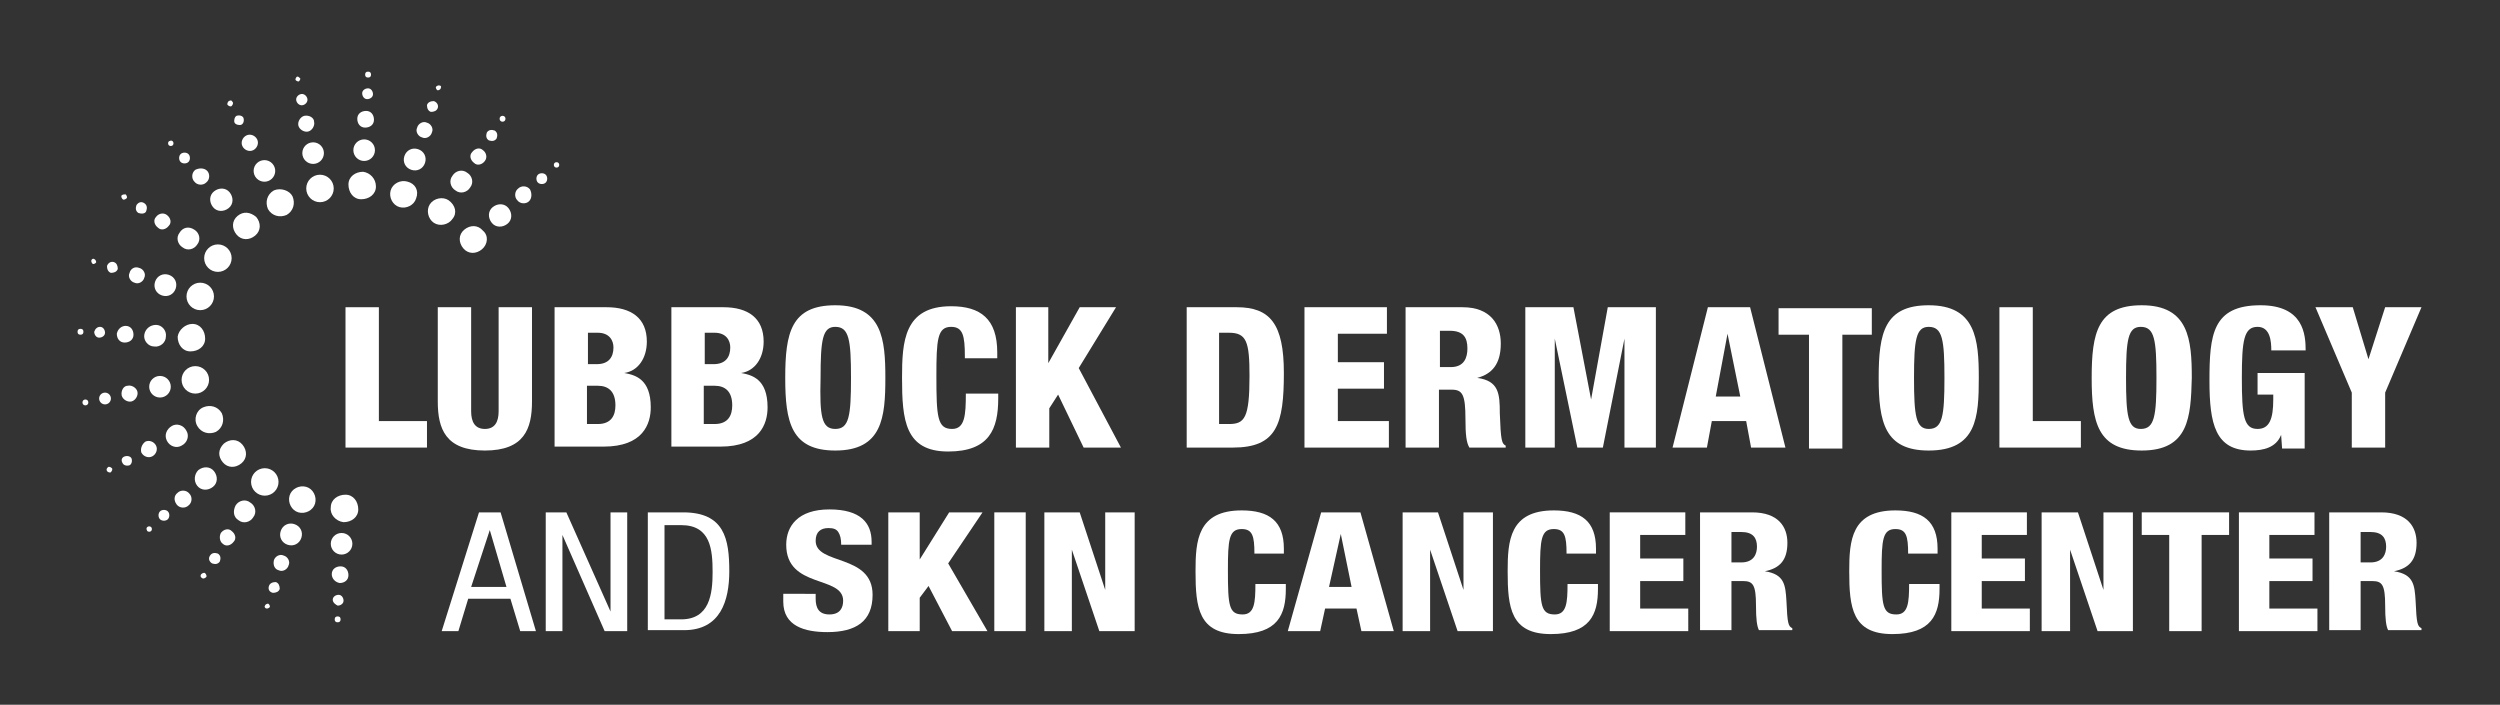
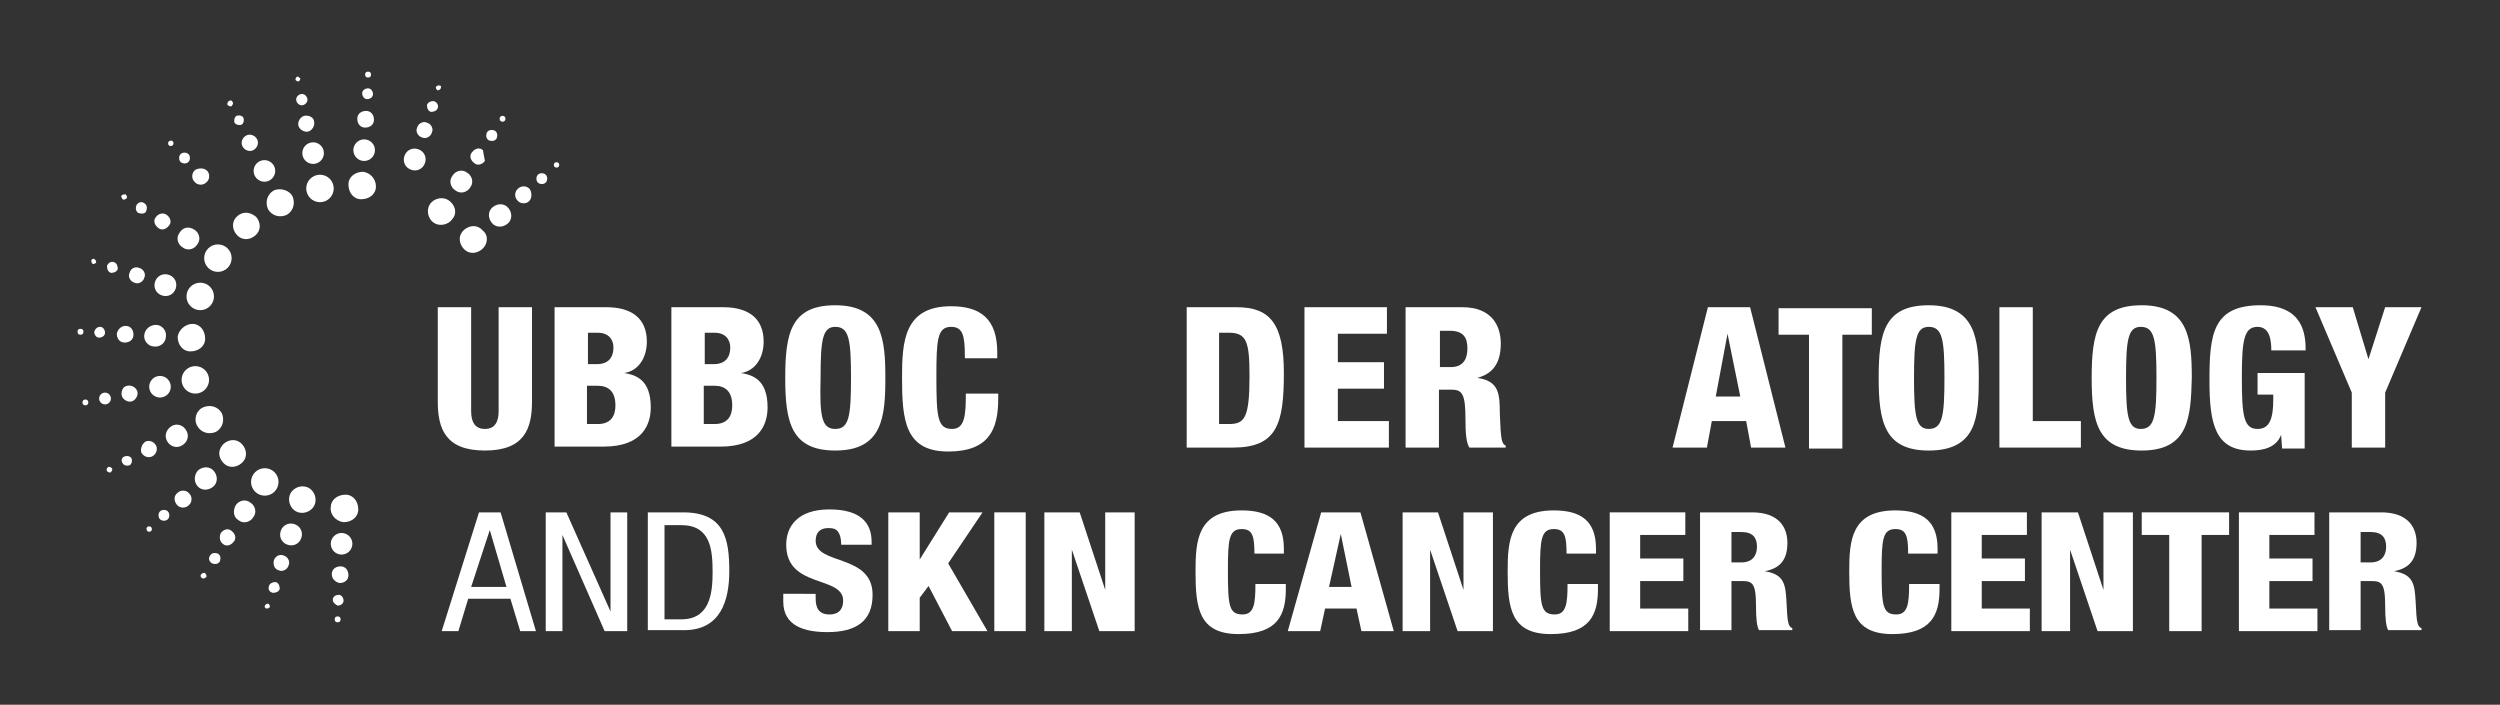
<svg xmlns="http://www.w3.org/2000/svg" version="1.1" id="Layer_1" x="0px" y="0px" viewBox="0 0 254.7 71.8" style="enable-background:new 0 0 254.7 71.8;" xml:space="preserve">
  <rect x="0" y="0" width="254.7" height="71.8" fill="#333333" stroke="none" />
  <style type="text/css">
	.st0{fill:#FFFFFF;}
</style>
  <g>
    <g>
-       <path class="st0" d="M35.2,31.3h3.4v11.6h4.9v2.7h-8.3V31.3z" />
      <path class="st0" d="M54.2,40.9c0,2.8-0.8,5-4.8,5s-4.8-2.2-4.8-5v-9.6h3.4v10.6c0,1.1,0.4,1.8,1.4,1.8s1.4-0.7,1.4-1.8V31.3h3.4    V40.9z" />
      <path class="st0" d="M56.5,31.3h5.3c2.5,0,4.1,1.1,4.1,3.5c0,1.7-0.9,3-2.3,3.2v0c1.1,0.2,2.7,0.6,2.7,3.5c0,1.7-0.8,4-4.8,4h-5    V31.3z M59.9,37.1h0.9c1.2,0,1.7-0.7,1.7-1.7c0-0.7-0.4-1.5-1.6-1.5h-1V37.1z M59.9,43.2h1c1.4,0,1.8-0.9,1.8-1.9    c0-1.4-0.7-2-1.8-2h-1.1V43.2z" />
      <path class="st0" d="M68.4,31.3h5.3c2.5,0,4.1,1.1,4.1,3.5c0,1.7-0.9,3-2.3,3.2v0c1.1,0.2,2.7,0.6,2.7,3.5c0,1.7-0.8,4-4.8,4h-5    V31.3z M71.8,37.1h0.9c1.2,0,1.7-0.7,1.7-1.7c0-0.7-0.4-1.5-1.6-1.5h-1V37.1z M71.8,43.2h1c1.4,0,1.8-0.9,1.8-1.9    c0-1.4-0.7-2-1.8-2h-1.1V43.2z" />
      <path class="st0" d="M85.1,45.9c-4.5,0-5.1-2.9-5.1-7.4c0-4.6,0.6-7.4,5.1-7.4c4.8,0,5.1,3.5,5.1,7.4    C90.2,42.5,89.9,45.9,85.1,45.9z M85.1,43.7c1.4,0,1.6-1.3,1.6-5.2c0-3.9-0.2-5.2-1.6-5.2c-1.3,0-1.5,1.3-1.5,5.2    C83.5,42.4,83.7,43.7,85.1,43.7z" />
      <path class="st0" d="M98.3,36.3c0-2.1-0.2-3-1.4-3c-1.4,0-1.5,1.3-1.5,5c0,4.2,0.1,5.4,1.6,5.4c1.3,0,1.4-1.4,1.4-3.6h3.3v0.5    c0,3.1-0.9,5.4-5.1,5.4c-4.4,0-4.7-3.2-4.7-7.5c0-3.7,0.2-7.3,5-7.3c3,0,4.7,1.3,4.7,4.7v0.6H98.3z" />
-       <path class="st0" d="M103.4,31.3h3.4V37h0l3.2-5.7h3.7l-3.8,6.2l4.3,8.1h-3.8l-2.6-5.4l-0.9,1.4v4h-3.4V31.3z" />
      <path class="st0" d="M120.9,31.3h5.1c3.4,0,4.8,1.7,4.8,6.7c0,5.2-0.7,7.6-5.2,7.6h-4.7V31.3z M124.3,43.2h0.9    c1.6,0,2.1-0.6,2.1-4.9c0-3.5-0.3-4.4-2.1-4.4h-1V43.2z" />
      <path class="st0" d="M132.9,31.3h8.4v2.7h-5v2.9h4.7v2.7h-4.7v3.3h5.2v2.7h-8.6V31.3z" />
      <path class="st0" d="M143.3,31.3h5.7c2.9,0,3.9,1.8,3.9,3.7c0,2.1-0.9,3.1-2.4,3.5v0c2.2,0.3,2.3,1.6,2.3,3.6    c0.1,2.8,0.2,3.1,0.6,3.3v0.2h-3.7c-0.3-0.5-0.4-1.3-0.4-2.9c0-2.5-0.3-3-1.4-3h-1.3v5.9h-3.4V31.3z M146.7,37.4h1.1    c1.4,0,1.7-1,1.7-1.9c0-1.1-0.4-1.8-1.8-1.8h-1V37.4z" />
-       <path class="st0" d="M155.3,31.3h5l1.8,9.4h0l1.7-9.4h4.9v14.3h-3.2V34.5h0l-2.2,11.1h-2.6l-2.3-11.1h0v11.1h-3V31.3z" />
      <path class="st0" d="M174,31.3h4.3l3.6,14.3h-3.5l-0.5-2.7h-3.5l-0.5,2.7h-3.5L174,31.3z M176,34L176,34l-1.2,6.4h2.5L176,34z" />
      <path class="st0" d="M184.2,34.1h-3v-2.7h9.5v2.7h-3v11.6h-3.4V34.1z" />
      <path class="st0" d="M196.5,45.9c-4.5,0-5.1-2.9-5.1-7.4c0-4.6,0.6-7.4,5.1-7.4c4.8,0,5.1,3.5,5.1,7.4    C201.6,42.5,201.4,45.9,196.5,45.9z M196.5,43.7c1.4,0,1.6-1.3,1.6-5.2c0-3.9-0.2-5.2-1.6-5.2c-1.3,0-1.5,1.3-1.5,5.2    C195,42.4,195.2,43.7,196.5,43.7z" />
      <path class="st0" d="M203.7,31.3h3.4v11.6h4.9v2.7h-8.3V31.3z" />
      <path class="st0" d="M218.2,45.9c-4.5,0-5.1-2.9-5.1-7.4c0-4.6,0.6-7.4,5.1-7.4c4.8,0,5.1,3.5,5.1,7.4    C223.2,42.5,223,45.9,218.2,45.9z M218.1,43.7c1.4,0,1.6-1.3,1.6-5.2c0-3.9-0.2-5.2-1.6-5.2c-1.3,0-1.5,1.3-1.5,5.2    C216.6,42.4,216.8,43.7,218.1,43.7z" />
      <path class="st0" d="M231.4,35.7c0-0.9-0.1-2.4-1.4-2.4c-1.4,0-1.6,1.4-1.6,5.2c0,3.9,0.2,5.2,1.6,5.2c1.2,0,1.6-1,1.6-3v-0.5H230    V38h4.8v7.7h-2.3l-0.1-1.4h0c-0.5,1.3-1.8,1.6-3.1,1.6c-3.6,0-4.2-2.7-4.2-7.1c0-4.7,0.3-7.7,5.2-7.7c4.4,0,4.6,3,4.6,4.6H231.4z" />
      <path class="st0" d="M239.6,40l-3.7-8.7h3.8l1.6,5.3h0l1.7-5.3h3.7L243,40v5.6h-3.4V40z" />
    </g>
    <g>
      <path class="st0" d="M48.8,52.2h2.2l3.6,12.1H53L52,61h-4.3l-1,3.3h-1.7L48.8,52.2z M48,59.8h3.6l-1.7-5.8h0L48,59.8z" />
      <path class="st0" d="M55.5,52.2h2.2l4.5,10.1h0V52.2h1.7v12.1h-2.3l-4.3-9.8h0v9.8h-1.7V52.2z" />
      <path class="st0" d="M66,52.2h3.6c4.2,0,4.7,2.7,4.7,6c0,3-0.9,6-4.6,6H66V52.2z M67.7,63.1h1.7c2.9,0,3.2-2.6,3.2-4.8    c0-2.3-0.2-4.8-3.2-4.8h-1.7V63.1z" />
      <path class="st0" d="M83.1,60.6V61c0,0.9,0.3,1.6,1.4,1.6c1.1,0,1.4-0.7,1.4-1.4c0-2.6-5.8-1.2-5.8-5.7c0-1.9,1.2-3.6,4.4-3.6    c3.2,0,4.3,1.4,4.3,3.3v0.3h-3.1c0-0.6-0.1-1-0.3-1.3c-0.2-0.3-0.5-0.4-1-0.4c-0.8,0-1.3,0.4-1.3,1.3c0,2.5,5.8,1.3,5.8,5.5    c0,2.7-1.7,3.8-4.6,3.8c-2.3,0-4.5-0.6-4.5-3.1v-0.8H83.1z" />
      <path class="st0" d="M90.5,52.2h3.2V57h0l3-4.8h3.4l-3.5,5.2l4,6.9H97l-2.4-4.6l-0.9,1.2v3.4h-3.2V52.2z" />
      <path class="st0" d="M101.3,52.2h3.2v12.1h-3.2V52.2z" />
      <path class="st0" d="M106.3,52.2h3.7l2.6,7.9h0v-7.9h3v12.1H112l-2.8-8.3h0v8.3h-2.8V52.2z" />
      <path class="st0" d="M127.8,56.4c0-1.8-0.2-2.5-1.3-2.5c-1.3,0-1.4,1.1-1.4,4.2c0,3.6,0.1,4.5,1.5,4.5c1.2,0,1.3-1.2,1.3-3.1h3.1    V60c0,2.6-0.8,4.6-4.8,4.6c-4.1,0-4.4-2.7-4.4-6.4c0-3.1,0.2-6.2,4.7-6.2c2.8,0,4.3,1.1,4.3,3.9v0.5H127.8z" />
      <path class="st0" d="M134.6,52.2h4l3.4,12.1h-3.3l-0.5-2.3H135l-0.5,2.3h-3.3L134.6,52.2z M136.6,54.4L136.6,54.4l-1.2,5.4h2.3    L136.6,54.4z" />
      <path class="st0" d="M142.8,52.2h3.7l2.6,7.9h0v-7.9h3v12.1h-3.6l-2.8-8.3h0v8.3h-2.8V52.2z" />
      <path class="st0" d="M159.6,56.4c0-1.8-0.2-2.5-1.3-2.5c-1.3,0-1.4,1.1-1.4,4.2c0,3.6,0.1,4.5,1.5,4.5c1.2,0,1.3-1.2,1.3-3.1h3.1    V60c0,2.6-0.8,4.6-4.8,4.6c-4.1,0-4.4-2.7-4.4-6.4c0-3.1,0.2-6.2,4.7-6.2c2.8,0,4.3,1.1,4.3,3.9v0.5H159.6z" />
      <path class="st0" d="M163.9,52.2h7.8v2.3h-4.6v2.4h4.4v2.3h-4.4V62h4.9v2.3h-8V52.2z" />
      <path class="st0" d="M173.2,52.2h5.3c2.7,0,3.6,1.5,3.6,3.1c0,1.8-0.8,2.6-2.3,2.9v0c2,0.3,2.1,1.4,2.2,3c0.1,2.4,0.2,2.6,0.6,2.8    v0.2h-3.4c-0.2-0.4-0.3-1.1-0.3-2.5c0-2.1-0.3-2.5-1.3-2.5h-1.2v5h-3.2V52.2z M176.4,57.3h1c1.3,0,1.6-0.9,1.6-1.6    c0-0.9-0.4-1.5-1.6-1.5h-1V57.3z" />
      <path class="st0" d="M194.4,56.4c0-1.8-0.2-2.5-1.3-2.5c-1.3,0-1.4,1.1-1.4,4.2c0,3.6,0.1,4.5,1.5,4.5c1.2,0,1.3-1.2,1.3-3.1h3.1    V60c0,2.6-0.8,4.6-4.8,4.6c-4.1,0-4.4-2.7-4.4-6.4c0-3.1,0.2-6.2,4.7-6.2c2.8,0,4.3,1.1,4.3,3.9v0.5H194.4z" />
      <path class="st0" d="M198.7,52.2h7.8v2.3h-4.6v2.4h4.4v2.3h-4.4V62h4.9v2.3h-8V52.2z" />
      <path class="st0" d="M208,52.2h3.7l2.6,7.9h0v-7.9h3v12.1h-3.6l-2.8-8.3h0v8.3H208V52.2z" />
      <path class="st0" d="M221,54.5h-2.8v-2.3h8.9v2.3h-2.8v9.8H221V54.5z" />
      <path class="st0" d="M228,52.2h7.8v2.3h-4.6v2.4h4.4v2.3h-4.4V62h4.9v2.3h-8V52.2z" />
      <path class="st0" d="M237.3,52.2h5.3c2.7,0,3.6,1.5,3.6,3.1c0,1.8-0.8,2.6-2.3,2.9v0c2,0.3,2.1,1.4,2.2,3c0.1,2.4,0.2,2.6,0.6,2.8    v0.2h-3.4c-0.2-0.4-0.3-1.1-0.3-2.5c0-2.1-0.3-2.5-1.3-2.5h-1.2v5h-3.2V52.2z M240.5,57.3h1c1.3,0,1.6-0.9,1.6-1.6    c0-0.9-0.4-1.5-1.6-1.5h-1V57.3z" />
    </g>
    <g>
      <g>
        <g>
          <circle class="st0" cx="32.6" cy="19.2" r="1.4" />
        </g>
        <g>
          <circle class="st0" cx="31.9" cy="15.6" r="1.1" />
        </g>
        <g>
          <path class="st0" d="M32,12.4c0.1,0.4-0.2,0.9-0.6,1c-0.4,0.1-0.9-0.2-1-0.6s0.2-0.9,0.6-1C31.5,11.7,32,12,32,12.4z" />
        </g>
        <g>
          <path class="st0" d="M31.3,10c0.1,0.3-0.1,0.6-0.4,0.7c-0.3,0.1-0.6-0.1-0.7-0.4c-0.1-0.3,0.1-0.6,0.4-0.7      C30.9,9.5,31.2,9.7,31.3,10z" />
        </g>
        <g>
          <path class="st0" d="M30.6,8c0,0.1-0.1,0.3-0.2,0.3c-0.1,0-0.3-0.1-0.3-0.2c0-0.1,0.1-0.3,0.2-0.3C30.4,7.8,30.5,7.9,30.6,8z" />
        </g>
      </g>
      <g>
        <g>
          <path class="st0" d="M38.3,19c0,0.8-0.7,1.3-1.5,1.3c-0.8,0-1.3-0.7-1.3-1.5c0-0.8,0.7-1.3,1.5-1.3C37.7,17.6,38.3,18.2,38.3,19      z" />
        </g>
        <g>
          <circle class="st0" cx="37.1" cy="15.3" r="1.1" />
        </g>
        <g>
          <path class="st0" d="M38.1,12.2c0,0.5-0.4,0.8-0.9,0.8c-0.5,0-0.8-0.4-0.8-0.9c0-0.5,0.4-0.8,0.9-0.8      C37.8,11.3,38.1,11.7,38.1,12.2z" />
        </g>
        <g>
          <path class="st0" d="M38,9.6c0,0.3-0.3,0.5-0.6,0.5c-0.3,0-0.5-0.3-0.5-0.6c0-0.3,0.3-0.5,0.6-0.5C37.8,9,38,9.3,38,9.6z" />
        </g>
        <g>
          <path class="st0" d="M37.8,7.6c0,0.2-0.1,0.3-0.3,0.3c-0.2,0-0.3-0.1-0.3-0.3c0-0.2,0.1-0.3,0.3-0.3C37.7,7.3,37.8,7.4,37.8,7.6      z" />
        </g>
      </g>
      <g>
        <g>
          <path class="st0" d="M33.7,51.7c0-0.8,0.7-1.3,1.5-1.3c0.8,0,1.3,0.7,1.3,1.5c0,0.8-0.7,1.3-1.5,1.3      C34.2,53.1,33.6,52.4,33.7,51.7z" />
        </g>
        <g>
          <circle class="st0" cx="34.8" cy="55.4" r="1.1" />
        </g>
        <g>
          <path class="st0" d="M33.8,58.5c0-0.5,0.4-0.8,0.9-0.8c0.5,0,0.8,0.4,0.8,0.9c0,0.5-0.4,0.8-0.9,0.8      C34.1,59.3,33.8,58.9,33.8,58.5z" />
        </g>
        <g>
          <path class="st0" d="M33.9,61.1c0-0.3,0.3-0.5,0.6-0.5c0.3,0,0.5,0.3,0.5,0.6c0,0.3-0.3,0.5-0.6,0.5      C34.2,61.6,33.9,61.4,33.9,61.1z" />
        </g>
        <g>
          <path class="st0" d="M34.1,63.1c0-0.2,0.1-0.3,0.3-0.3c0.2,0,0.3,0.1,0.3,0.3c0,0.2-0.1,0.3-0.3,0.3      C34.2,63.4,34.1,63.3,34.1,63.1z" />
        </g>
      </g>
      <g>
        <g>
-           <path class="st0" d="M42.4,20.2c-0.2,0.7-1,1.1-1.7,0.9c-0.7-0.2-1.1-1-0.9-1.7c0.2-0.7,1-1.1,1.7-0.9      C42.3,18.7,42.7,19.4,42.4,20.2z" />
-         </g>
+           </g>
        <g>
          <path class="st0" d="M43.3,16.6c-0.2,0.6-0.8,0.9-1.4,0.7c-0.6-0.2-0.9-0.8-0.7-1.4c0.2-0.6,0.8-0.9,1.4-0.7      C43.2,15.4,43.5,16,43.3,16.6z" />
        </g>
        <g>
          <path class="st0" d="M44,13.5c-0.1,0.4-0.6,0.7-1,0.5c-0.4-0.1-0.7-0.6-0.5-1c0.1-0.4,0.6-0.7,1-0.5      C43.9,12.6,44.2,13.1,44,13.5z" />
        </g>
        <g>
          <path class="st0" d="M44.6,11c-0.1,0.3-0.4,0.4-0.7,0.4c-0.3-0.1-0.4-0.4-0.4-0.7c0.1-0.3,0.4-0.4,0.7-0.4      C44.5,10.4,44.7,10.7,44.6,11z" />
        </g>
        <g>
          <path class="st0" d="M44.9,9c0,0.1-0.2,0.2-0.3,0.2c-0.1,0-0.2-0.2-0.2-0.3c0-0.1,0.2-0.2,0.3-0.2C44.9,8.7,45,8.8,44.9,9z" />
        </g>
      </g>
      <g>
        <g>
          <path class="st0" d="M29.5,50.5c0.2-0.7,1-1.1,1.7-0.9s1.1,1,0.9,1.7c-0.2,0.7-1,1.1-1.7,0.9C29.7,52,29.3,51.2,29.5,50.5z" />
        </g>
        <g>
          <path class="st0" d="M28.6,54.1c0.2-0.6,0.8-0.9,1.4-0.7c0.6,0.2,0.9,0.8,0.7,1.4c-0.2,0.6-0.8,0.9-1.4,0.7      C28.7,55.3,28.4,54.7,28.6,54.1z" />
        </g>
        <g>
          <path class="st0" d="M27.9,57.1c0.1-0.4,0.6-0.7,1-0.5c0.4,0.1,0.7,0.6,0.5,1c-0.1,0.4-0.6,0.7-1,0.5C28,58,27.8,57.6,27.9,57.1      z" />
        </g>
        <g>
          <path class="st0" d="M27.4,59.7c0.1-0.3,0.4-0.4,0.7-0.4c0.3,0.1,0.4,0.4,0.4,0.7c-0.1,0.3-0.4,0.4-0.7,0.4      C27.4,60.3,27.3,60,27.4,59.7z" />
        </g>
        <g>
          <path class="st0" d="M27,61.7c0-0.1,0.2-0.2,0.3-0.2c0.1,0,0.2,0.2,0.2,0.3c0,0.1-0.2,0.2-0.3,0.2C27,62,26.9,61.8,27,61.7z" />
        </g>
      </g>
      <g>
        <g>
          <path class="st0" d="M46.1,22.3c-0.4,0.6-1.3,0.8-1.9,0.4c-0.6-0.4-0.8-1.3-0.4-1.9c0.4-0.6,1.3-0.8,1.9-0.4      C46.4,20.9,46.6,21.7,46.1,22.3z" />
        </g>
        <g>
          <path class="st0" d="M47.9,19.1c-0.3,0.5-1,0.7-1.5,0.3c-0.5-0.3-0.7-1-0.3-1.5c0.3-0.5,1-0.7,1.5-0.3      C48.1,17.9,48.3,18.6,47.9,19.1z" />
        </g>
        <g>
-           <path class="st0" d="M49.4,16.4c-0.3,0.4-0.8,0.5-1.1,0.2c-0.4-0.3-0.5-0.8-0.2-1.1c0.3-0.4,0.8-0.5,1.1-0.2      C49.5,15.5,49.7,16,49.4,16.4z" />
+           <path class="st0" d="M49.4,16.4c-0.3,0.4-0.8,0.5-1.1,0.2c-0.4-0.3-0.5-0.8-0.2-1.1c0.3-0.4,0.8-0.5,1.1-0.2      z" />
        </g>
        <g>
          <path class="st0" d="M50.6,14.1c-0.2,0.3-0.5,0.3-0.8,0.2c-0.3-0.2-0.3-0.5-0.2-0.8c0.2-0.3,0.5-0.3,0.8-0.2      C50.7,13.5,50.7,13.8,50.6,14.1z" />
        </g>
        <g>
          <circle class="st0" cx="51.2" cy="12.1" r="0.3" />
        </g>
      </g>
      <g>
        <g>
          <ellipse transform="matrix(0.979 -0.203 0.203 0.979 -9.423 6.512)" class="st0" cx="27" cy="49.1" rx="1.4" ry="1.4" />
        </g>
        <g>
          <path class="st0" d="M24,51.5c0.3-0.5,1-0.7,1.5-0.3c0.5,0.3,0.7,1,0.3,1.5c-0.3,0.5-1,0.7-1.5,0.3C23.8,52.7,23.7,52.1,24,51.5      z" />
        </g>
        <g>
          <path class="st0" d="M22.5,54.3c0.3-0.4,0.8-0.5,1.1-0.2c0.4,0.3,0.5,0.8,0.2,1.1c-0.3,0.4-0.8,0.5-1.1,0.2      C22.4,55.2,22.3,54.7,22.5,54.3z" />
        </g>
        <g>
          <path class="st0" d="M21.4,56.6c0.2-0.3,0.5-0.3,0.8-0.2c0.3,0.2,0.3,0.5,0.2,0.8c-0.2,0.3-0.5,0.3-0.8,0.2      C21.3,57.2,21.2,56.9,21.4,56.6z" />
        </g>
        <g>
          <path class="st0" d="M20.5,58.5c0.1-0.1,0.3-0.2,0.4-0.1c0.1,0.1,0.2,0.3,0.1,0.4c-0.1,0.1-0.3,0.2-0.4,0.1      C20.4,58.8,20.4,58.6,20.5,58.5z" />
        </g>
      </g>
      <g>
        <g>
          <path class="st0" d="M49.1,25.4c-0.6,0.5-1.4,0.5-1.9-0.1c-0.5-0.6-0.5-1.4,0.1-1.9c0.6-0.5,1.4-0.5,1.9,0.1      C49.8,24,49.7,24.9,49.1,25.4z" />
        </g>
        <g>
          <path class="st0" d="M51.7,22.8c-0.5,0.4-1.2,0.4-1.6-0.1c-0.4-0.5-0.4-1.2,0.1-1.6c0.5-0.4,1.2-0.4,1.6,0.1      C52.2,21.7,52.2,22.4,51.7,22.8z" />
        </g>
        <g>
          <path class="st0" d="M53.9,20.5c-0.3,0.3-0.9,0.3-1.2-0.1c-0.3-0.3-0.3-0.9,0.1-1.2c0.3-0.3,0.9-0.3,1.2,0.1      C54.2,19.7,54.2,20.2,53.9,20.5z" />
        </g>
        <g>
          <path class="st0" d="M55.6,18.6c-0.2,0.2-0.6,0.2-0.8,0c-0.2-0.2-0.2-0.6,0-0.8c0.2-0.2,0.6-0.2,0.8,0      C55.8,18,55.8,18.4,55.6,18.6z" />
        </g>
        <g>
          <path class="st0" d="M56.9,17c-0.1,0.1-0.3,0.1-0.4,0c-0.1-0.1-0.1-0.3,0-0.4s0.3-0.1,0.4,0C57,16.7,57,16.9,56.9,17z" />
        </g>
      </g>
      <g>
        <g>
          <path class="st0" d="M22.8,45.2c0.6-0.5,1.4-0.5,1.9,0.1s0.5,1.4-0.1,1.9c-0.6,0.5-1.4,0.5-1.9-0.1S22.2,45.8,22.8,45.2z" />
        </g>
        <g>
          <path class="st0" d="M20.2,47.9c0.5-0.4,1.2-0.4,1.6,0.1c0.4,0.5,0.4,1.2-0.1,1.6c-0.5,0.4-1.2,0.4-1.6-0.1      C19.7,49,19.8,48.3,20.2,47.9z" />
        </g>
        <g>
          <path class="st0" d="M18.1,50.2c0.3-0.3,0.9-0.3,1.2,0.1c0.3,0.3,0.3,0.9-0.1,1.2c-0.3,0.3-0.9,0.3-1.2-0.1      C17.7,51,17.7,50.5,18.1,50.2z" />
        </g>
        <g>
          <path class="st0" d="M16.3,52.1c0.2-0.2,0.6-0.2,0.8,0c0.2,0.2,0.2,0.6,0,0.8c-0.2,0.2-0.6,0.2-0.8,0      C16.1,52.7,16.1,52.3,16.3,52.1z" />
        </g>
        <g>
          <path class="st0" d="M15,53.7c0.1-0.1,0.3-0.1,0.4,0c0.1,0.1,0.1,0.3,0,0.4s-0.3,0.1-0.4,0C14.9,53.9,14.9,53.8,15,53.7z" />
        </g>
      </g>
      <g>
        <g>
          <path class="st0" d="M20.7,41.5c0.7-0.3,1.5-0.1,1.9,0.6c0.3,0.7,0.1,1.5-0.6,1.9c-0.7,0.3-1.5,0.1-1.9-0.6      C19.7,42.7,20,41.8,20.7,41.5z" />
        </g>
        <g>
          <path class="st0" d="M17.5,43.4c0.5-0.3,1.2-0.1,1.5,0.5c0.3,0.5,0.1,1.2-0.5,1.5c-0.5,0.3-1.2,0.1-1.5-0.5      C16.7,44.3,17,43.7,17.5,43.4z" />
        </g>
        <g>
          <path class="st0" d="M14.8,45c0.4-0.2,0.9,0,1.1,0.4c0.2,0.4,0,0.9-0.4,1.1c-0.4,0.2-0.9,0-1.1-0.4C14.3,45.8,14.4,45.3,14.8,45      z" />
        </g>
        <g>
          <path class="st0" d="M12.7,46.5c0.3-0.1,0.6,0,0.7,0.2c0.1,0.3,0,0.6-0.2,0.7c-0.3,0.1-0.6,0-0.7-0.2      C12.3,46.9,12.4,46.6,12.7,46.5z" />
        </g>
        <g>
          <path class="st0" d="M11,47.6c0.1-0.1,0.3,0,0.4,0.1c0.1,0.1,0,0.3-0.1,0.4c-0.1,0.1-0.3,0-0.4-0.1C10.8,47.8,10.9,47.7,11,47.6      z" />
        </g>
      </g>
      <g>
        <g>
          <circle class="st0" cx="19.9" cy="38.7" r="1.4" />
        </g>
        <g>
          <circle class="st0" cx="16.3" cy="39.4" r="1.1" />
        </g>
        <g>
          <path class="st0" d="M13,39.3c0.4-0.1,0.9,0.2,1,0.6s-0.2,0.9-0.6,1c-0.4,0.1-0.9-0.2-1-0.6C12.3,39.8,12.6,39.3,13,39.3z" />
        </g>
        <g>
          <circle class="st0" cx="10.7" cy="40.6" r="0.6" />
        </g>
        <g>
          <circle class="st0" cx="8.7" cy="41" r="0.3" />
        </g>
      </g>
      <g>
        <g>
          <path class="st0" d="M19.6,33c0.8,0,1.3,0.7,1.3,1.5c0,0.8-0.7,1.3-1.5,1.3c-0.8,0-1.3-0.7-1.3-1.5C18.2,33.6,18.9,33,19.6,33z" />
        </g>
        <g>
          <path class="st0" d="M15.9,33.1c0.6,0,1.1,0.6,1,1.2c0,0.6-0.6,1.1-1.2,1c-0.6,0-1.1-0.6-1-1.2C14.8,33.5,15.3,33.1,15.9,33.1z" />
        </g>
        <g>
          <path class="st0" d="M12.8,33.2c0.5,0,0.8,0.4,0.8,0.9c0,0.5-0.4,0.8-0.9,0.8c-0.5,0-0.8-0.4-0.8-0.9      C12,33.5,12.4,33.2,12.8,33.2z" />
        </g>
        <g>
          <path class="st0" d="M10.2,33.3c0.3,0,0.5,0.3,0.5,0.6c0,0.3-0.3,0.5-0.6,0.5c-0.3,0-0.5-0.3-0.5-0.6      C9.7,33.5,9.9,33.3,10.2,33.3z" />
        </g>
        <g>
          <path class="st0" d="M8.2,33.5c0.2,0,0.3,0.1,0.3,0.3c0,0.2-0.1,0.3-0.3,0.3c-0.2,0-0.3-0.1-0.3-0.3C7.9,33.6,8,33.5,8.2,33.5z" />
        </g>
      </g>
      <g>
        <g>
          <circle class="st0" cx="20.4" cy="30.2" r="1.4" />
        </g>
        <g>
          <path class="st0" d="M17.2,28c0.6,0.2,0.9,0.8,0.7,1.4c-0.2,0.6-0.8,0.9-1.4,0.7c-0.6-0.2-0.9-0.8-0.7-1.4      C16,28.1,16.6,27.8,17.2,28z" />
        </g>
        <g>
          <path class="st0" d="M14.2,27.3c0.4,0.1,0.7,0.6,0.5,1c-0.1,0.4-0.6,0.7-1,0.5c-0.4-0.1-0.7-0.6-0.5-1      C13.3,27.4,13.7,27.1,14.2,27.3z" />
        </g>
        <g>
          <path class="st0" d="M11.6,26.7c0.3,0.1,0.4,0.4,0.4,0.7c-0.1,0.3-0.4,0.4-0.7,0.4c-0.3-0.1-0.4-0.4-0.4-0.7      C11,26.8,11.3,26.6,11.6,26.7z" />
        </g>
        <g>
          <path class="st0" d="M9.6,26.4c0.1,0,0.2,0.2,0.2,0.3c0,0.1-0.2,0.2-0.3,0.2c-0.1,0-0.2-0.2-0.2-0.3C9.3,26.4,9.5,26.3,9.6,26.4      z" />
        </g>
      </g>
      <g>
        <g>
          <circle class="st0" cx="22.2" cy="26.3" r="1.4" />
        </g>
        <g>
          <path class="st0" d="M19.8,23.4c0.5,0.3,0.7,1,0.3,1.5c-0.3,0.5-1,0.7-1.5,0.3c-0.5-0.3-0.7-1-0.3-1.5      C18.6,23.2,19.2,23,19.8,23.4z" />
        </g>
        <g>
          <path class="st0" d="M17,21.9c0.4,0.3,0.5,0.8,0.2,1.1c-0.3,0.4-0.8,0.5-1.1,0.2c-0.4-0.3-0.5-0.8-0.2-1.1      C16.1,21.8,16.6,21.6,17,21.9z" />
        </g>
        <g>
          <path class="st0" d="M14.7,20.7c0.3,0.2,0.3,0.5,0.2,0.8s-0.5,0.3-0.8,0.2c-0.3-0.2-0.3-0.5-0.2-0.8      C14.1,20.6,14.4,20.5,14.7,20.7z" />
        </g>
        <g>
          <path class="st0" d="M12.8,19.8c0.1,0.1,0.2,0.3,0.1,0.4c-0.1,0.1-0.3,0.2-0.4,0.1c-0.1-0.1-0.2-0.3-0.1-0.4      C12.5,19.8,12.7,19.8,12.8,19.8z" />
        </g>
      </g>
      <g>
        <g>
          <path class="st0" d="M26.1,22.1c0.5,0.6,0.5,1.4-0.1,1.9c-0.6,0.5-1.4,0.5-1.9-0.1c-0.5-0.6-0.5-1.4,0.1-1.9      S25.5,21.6,26.1,22.1z" />
        </g>
        <g>
-           <path class="st0" d="M23.4,19.6c0.4,0.5,0.4,1.2-0.1,1.6c-0.5,0.4-1.2,0.4-1.6-0.1c-0.4-0.5-0.4-1.2,0.1-1.6      C22.3,19.1,23,19.1,23.4,19.6z" />
-         </g>
+           </g>
        <g>
          <path class="st0" d="M21.1,17.4c0.3,0.3,0.3,0.9-0.1,1.2c-0.3,0.3-0.9,0.3-1.2-0.1c-0.3-0.3-0.3-0.9,0.1-1.2      C20.3,17.1,20.8,17.1,21.1,17.4z" />
        </g>
        <g>
          <path class="st0" d="M19.2,15.7c0.2,0.2,0.2,0.6,0,0.8c-0.2,0.2-0.6,0.2-0.8,0c-0.2-0.2-0.2-0.6,0-0.8      C18.6,15.5,19,15.5,19.2,15.7z" />
        </g>
        <g>
          <path class="st0" d="M17.6,14.4c0.1,0.1,0.1,0.3,0,0.4c-0.1,0.1-0.3,0.1-0.4,0c-0.1-0.1-0.1-0.3,0-0.4      C17.4,14.3,17.5,14.3,17.6,14.4z" />
        </g>
      </g>
      <g>
        <g>
          <path class="st0" d="M29.8,20c0.3,0.7,0.1,1.5-0.6,1.9c-0.7,0.3-1.5,0.1-1.9-0.6c-0.3-0.7-0.1-1.5,0.6-1.9      C28.6,19.1,29.5,19.4,29.8,20z" />
        </g>
        <g>
          <ellipse transform="matrix(0.73 -0.684 0.684 0.73 -4.599 23.111)" class="st0" cx="26.9" cy="17.4" rx="1.1" ry="1.1" />
        </g>
        <g>
          <path class="st0" d="M26.2,14.2c0.2,0.4,0,0.9-0.4,1.1c-0.4,0.2-0.9,0-1.1-0.4c-0.2-0.4,0-0.9,0.4-1.1      C25.5,13.6,26,13.8,26.2,14.2z" />
        </g>
        <g>
          <path class="st0" d="M24.8,12c0.1,0.3,0,0.6-0.2,0.7s-0.6,0-0.7-0.2s0-0.6,0.2-0.7C24.4,11.7,24.7,11.8,24.8,12z" />
        </g>
        <g>
          <path class="st0" d="M23.7,10.4c0.1,0.1,0,0.3-0.1,0.4c-0.1,0.1-0.3,0-0.4-0.1c-0.1-0.1,0-0.3,0.1-0.4      C23.5,10.2,23.6,10.2,23.7,10.4z" />
        </g>
      </g>
    </g>
  </g>
</svg>